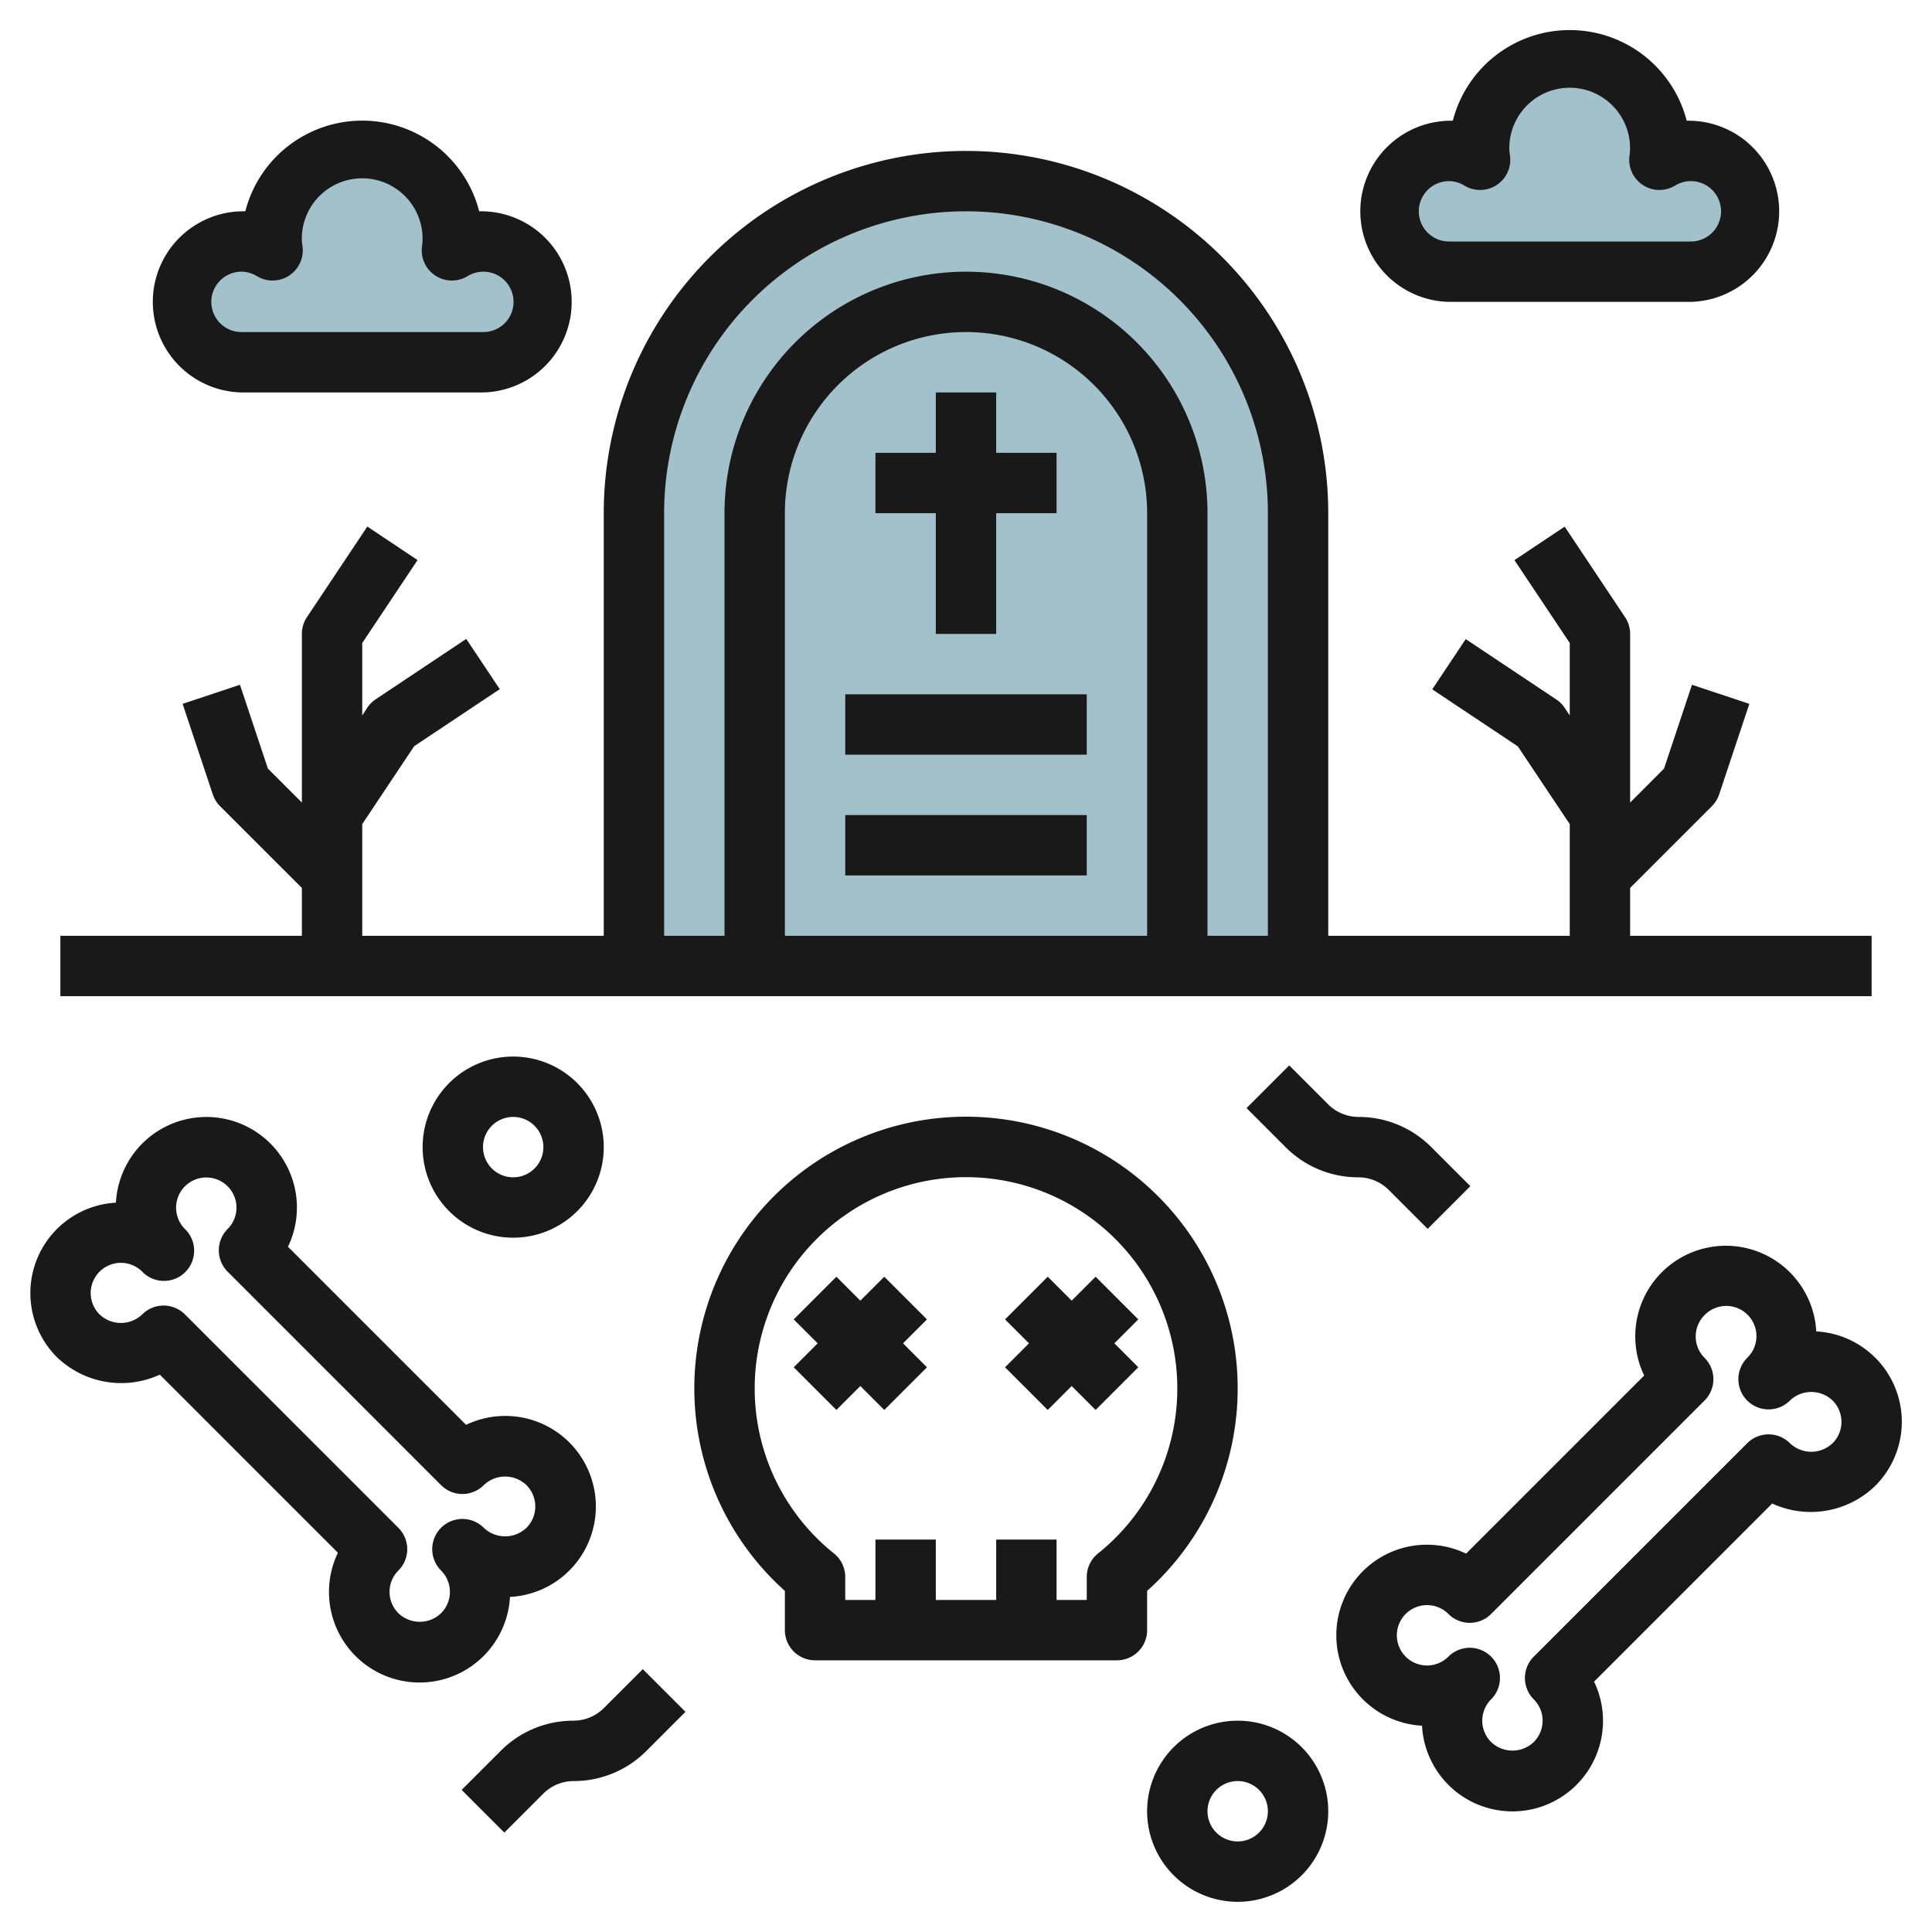
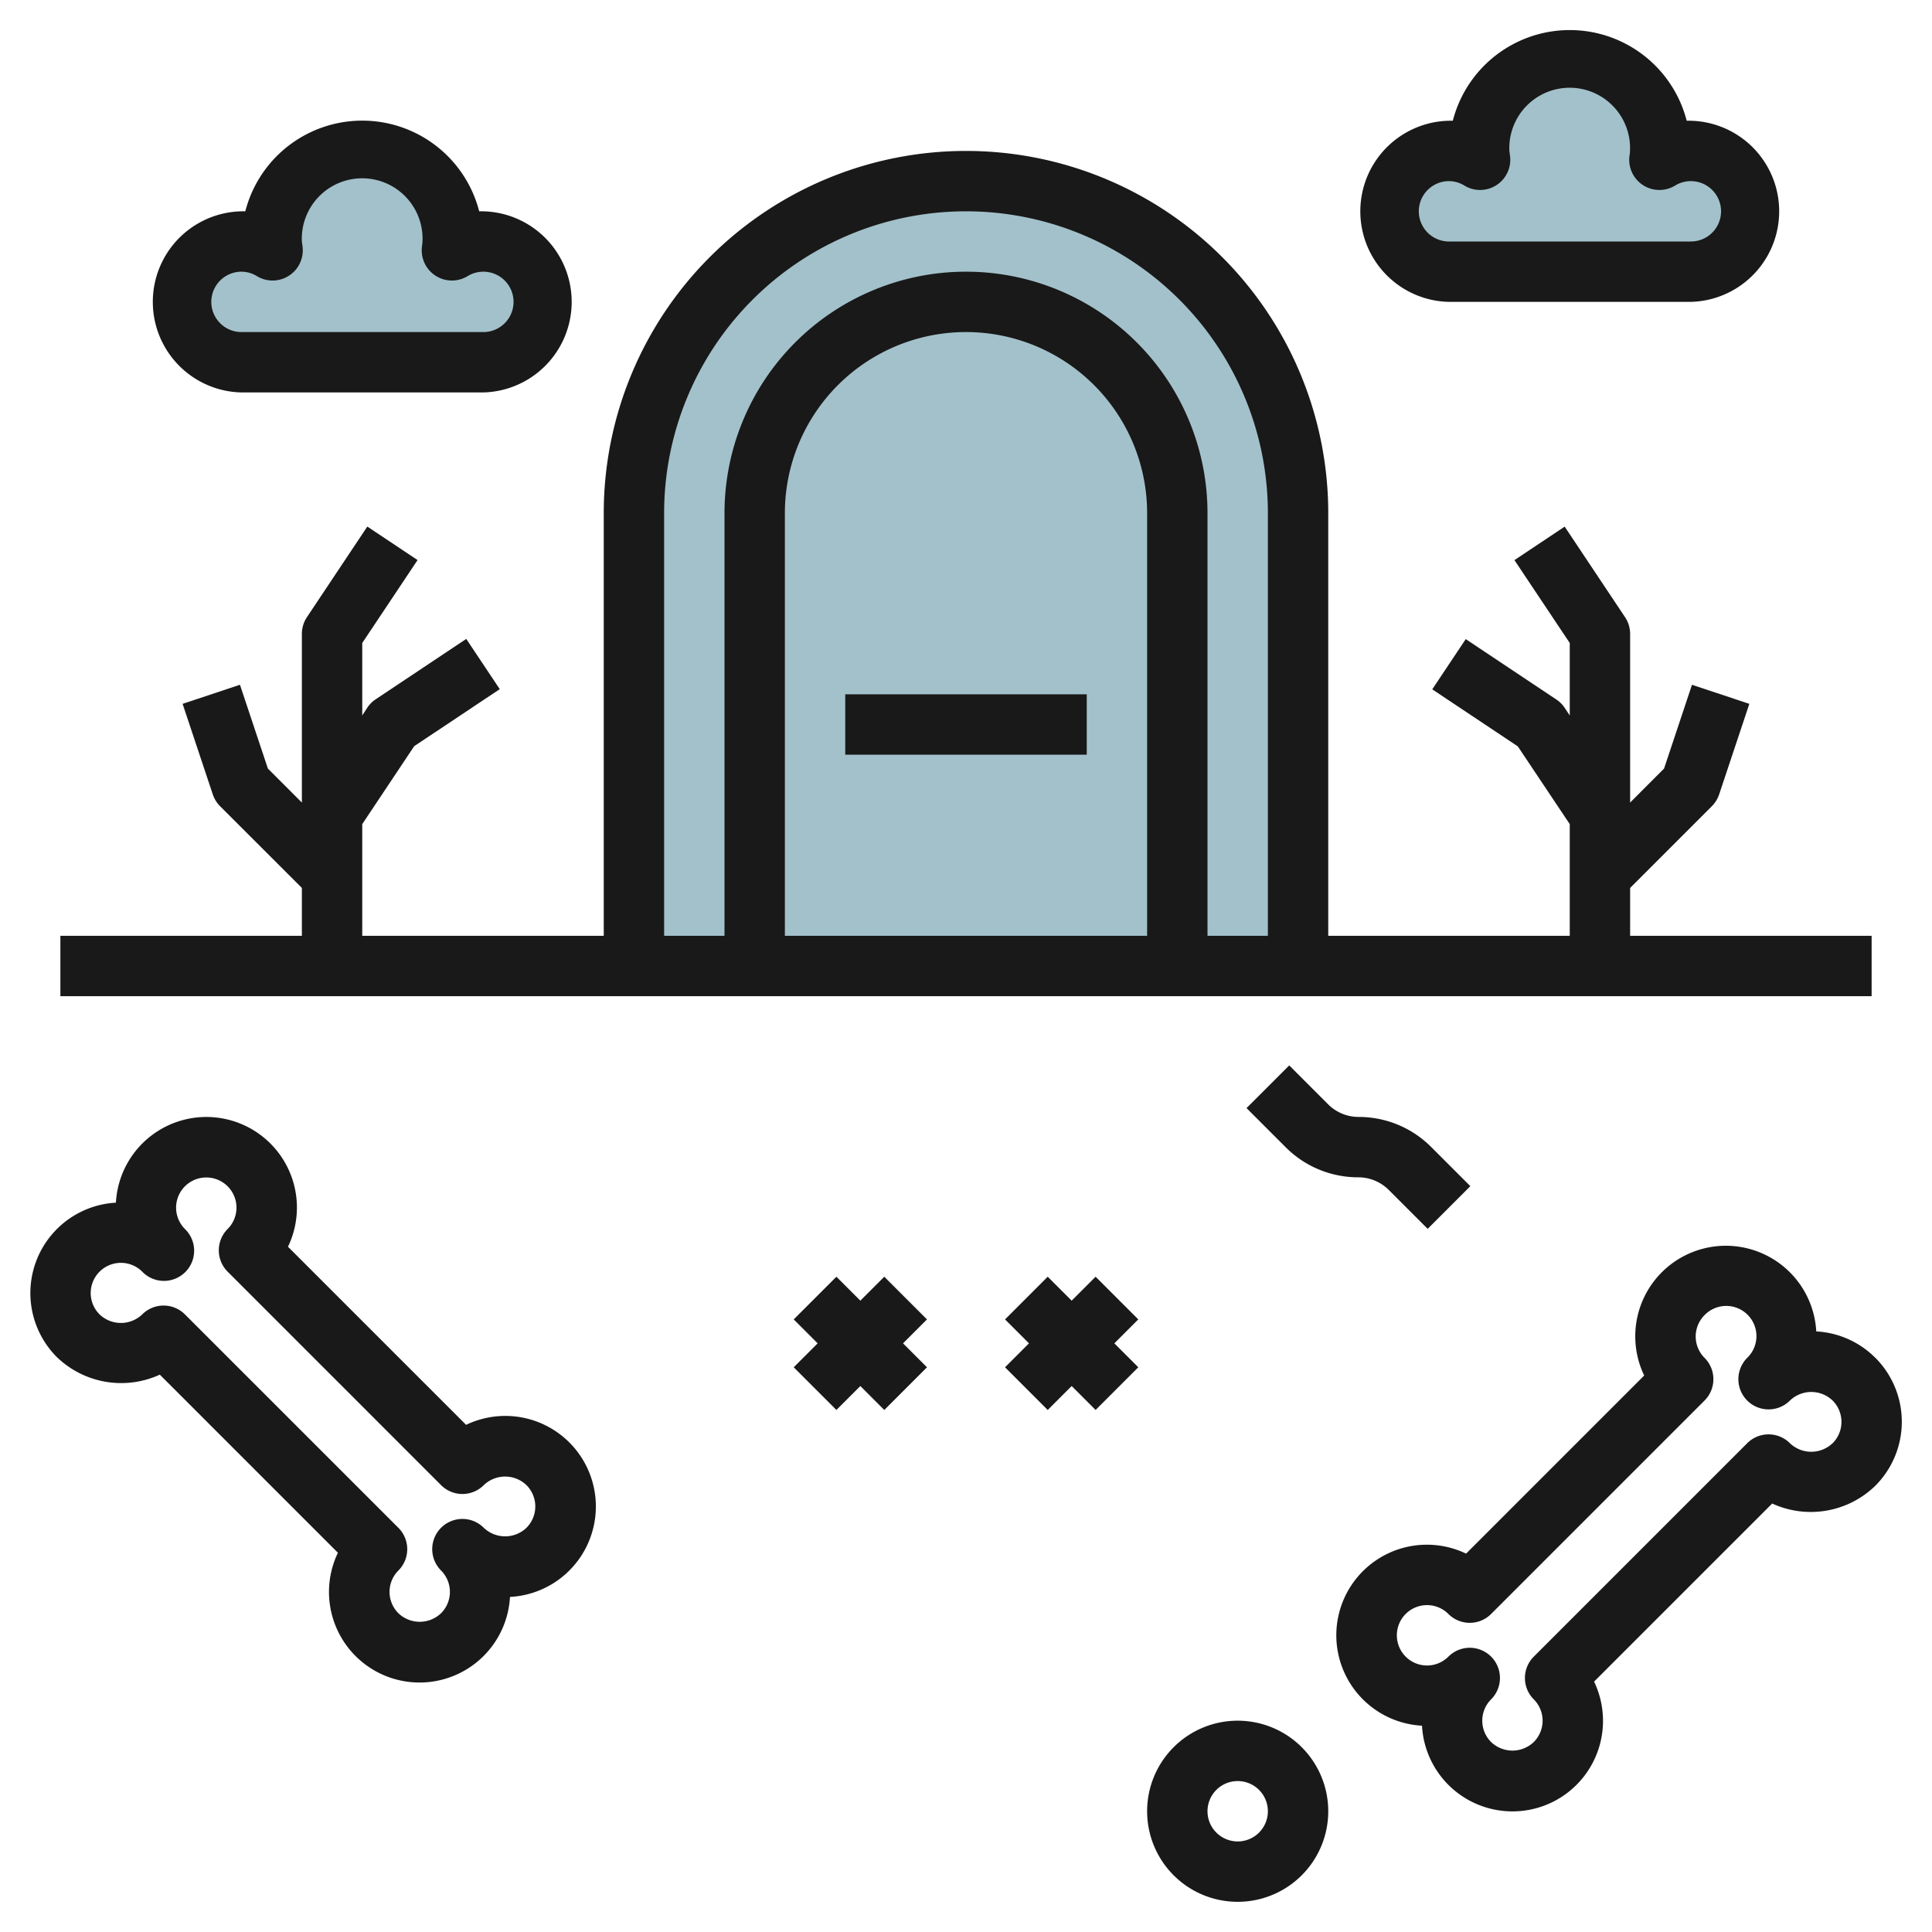
<svg xmlns="http://www.w3.org/2000/svg" id="Layer_3" height="512" viewBox="0 0 64 64" width="512" data-name="Layer 3">
  <path d="m21 32v-15a11 11 0 0 1 11-11 11 11 0 0 1 11 11v15z" fill="#a3c1ca" />
  <path d="m56 5a1.988 1.988 0 0 0 -1.03.293 2.822 2.822 0 0 0 .03-.293 3 3 0 0 0 -6 0 2.822 2.822 0 0 0 .03.293 2 2 0 1 0 -1.03 3.707h8a2 2 0 0 0 0-4z" fill="#a3c1ca" />
  <path d="m16 8a1.988 1.988 0 0 0 -1.03.293 2.822 2.822 0 0 0 .03-.293 3 3 0 0 0 -6 0 2.822 2.822 0 0 0 .03.293 2 2 0 1 0 -1.03 3.707h8a2 2 0 0 0 0-4z" fill="#a3c1ca" />
  <g fill="#191919">
    <path d="m62 31h-8v-1.586l2.707-2.707a1.013 1.013 0 0 0 .242-.391l1-3-1.9-.632-.925 2.776-1.124 1.126v-5.586a1 1 0 0 0 -.168-.555l-2-3-1.664 1.11 1.832 2.745v2.4l-.168-.252a.987.987 0 0 0 -.277-.277l-3-2-1.11 1.664 2.834 1.889 1.721 2.576v3.7h-8v-14a12 12 0 0 0 -24 0v14h-8v-3.7l1.721-2.582 2.834-1.889-1.11-1.664-3 2a.987.987 0 0 0 -.277.277l-.168.258v-2.4l1.832-2.747-1.664-1.11-2 3a1 1 0 0 0 -.168.557v5.586l-1.126-1.126-.925-2.776-1.9.632 1 3a1.013 1.013 0 0 0 .242.391l2.709 2.707v1.586h-8v2h60zm-40-14a10 10 0 0 1 20 0v14h-2v-14a8 8 0 0 0 -16 0v14h-2zm16 14h-12v-14a6 6 0 0 1 12 0z" />
-     <path d="m31 21h2v-4h2v-2h-2v-2h-2v2h-2v2h2z" />
    <path d="m28 23h8v2h-8z" />
-     <path d="m28 27h8v2h-8z" />
    <path d="m48 10h8a3 3 0 1 0 -.126-6 4 4 0 0 0 -7.748 0 3 3 0 1 0 -.126 6zm0-4a.985.985 0 0 1 .513.149 1 1 0 0 0 1.512-.955l-.025-.194a2 2 0 1 1 3.992.059l-.017.135a1 1 0 0 0 1.512.955 1 1 0 1 1 .513 1.851h-8a1 1 0 0 1 0-2z" />
    <path d="m8 13h8a3 3 0 1 0 -.126-6 4 4 0 0 0 -7.748 0 3 3 0 1 0 -.126 6zm0-4a.985.985 0 0 1 .513.149 1 1 0 0 0 1.512-.955l-.025-.194a2 2 0 1 1 3.992.059l-.017.135a1 1 0 0 0 1.512.955 1 1 0 1 1 .513 1.851h-8a1 1 0 0 1 0-2z" />
-     <path d="m38 52.7a9 9 0 1 0 -12 0v1.3a1 1 0 0 0 1 1h10a1 1 0 0 0 1-1zm-1.626-1.24a1 1 0 0 0 -.374.78v.76h-1v-2h-2v2h-2v-2h-2v2h-1v-.76a1 1 0 0 0 -.374-.78 7 7 0 1 1 8.748 0z" />
    <path d="m29.293 42.293-.793.793-.793-.793-1.414 1.414.793.793-.793.793 1.414 1.414.793-.793.793.793 1.414-1.414-.793-.793.793-.793z" />
    <path d="m37.707 43.707-1.414-1.414-.793.793-.793-.793-1.414 1.414.793.793-.793.793 1.414 1.414.793-.793.793.793 1.414-1.414-.793-.793z" />
    <path d="m62.122 44.979a2.982 2.982 0 0 0 -1.956-.874 3 3 0 1 0 -5.7 1.461l-5.9 5.9a3 3 0 1 0 -1.46 5.7 3 3 0 1 0 5.7-1.46l5.9-5.9a3.065 3.065 0 0 0 3.415-.587 3 3 0 0 0 0-4.243zm-1.415 2.829a1.023 1.023 0 0 1 -1.414 0 1 1 0 0 0 -1.414 0l-7.071 7.071a1 1 0 0 0 0 1.414 1 1 0 0 1 0 1.414 1.022 1.022 0 0 1 -1.413 0 1 1 0 0 1 0-1.414 1 1 0 0 0 -1.415-1.415 1 1 0 1 1 0-1.413 1 1 0 0 0 1.415 0l7.07-7.07a1 1 0 0 0 0-1.415 1 1 0 0 1 0-1.414 1 1 0 1 1 1.414 1.414 1 1 0 0 0 1.415 1.415 1.022 1.022 0 0 1 1.414 0 1 1 0 0 1 0 1.414z" />
    <path d="m16.9 52.9a3 3 0 1 0 -1.46-5.7l-5.9-5.9a3 3 0 1 0 -5.7-1.46 3 3 0 0 0 -1.962 5.11 3.068 3.068 0 0 0 3.416.587l5.9 5.9a3 3 0 1 0 5.7 1.46zm-2.289-.874a1 1 0 0 1 0 1.414 1.023 1.023 0 0 1 -1.414 0 1 1 0 0 1 0-1.414 1 1 0 0 0 0-1.415l-7.071-7.07a1 1 0 0 0 -1.414 0 1.023 1.023 0 0 1 -1.414 0 1 1 0 0 1 1.414-1.415 1 1 0 1 0 1.414-1.414 1 1 0 1 1 1.415 0 1 1 0 0 0 0 1.414l7.07 7.071a1 1 0 0 0 1.415 0 1.022 1.022 0 0 1 1.414 0 1 1 0 0 1 0 1.413 1.023 1.023 0 0 1 -1.414 0 1 1 0 0 0 -1.415 1.415z" />
-     <path d="m14 38a3 3 0 1 0 3-3 3 3 0 0 0 -3 3zm4 0a1 1 0 1 1 -1-1 1 1 0 0 1 1 1z" />
    <path d="m41 57a3 3 0 1 0 3 3 3 3 0 0 0 -3-3zm0 4a1 1 0 1 1 1-1 1 1 0 0 1 -1 1z" />
-     <path d="m20 56.586a1.425 1.425 0 0 1 -1 .414 3.389 3.389 0 0 0 -2.414 1l-1.293 1.293 1.414 1.414 1.293-1.293a1.425 1.425 0 0 1 1-.414 3.389 3.389 0 0 0 2.414-1l1.293-1.293-1.414-1.414z" />
    <path d="m44 36.586-1.293-1.293-1.414 1.414 1.293 1.293a3.389 3.389 0 0 0 2.414 1 1.425 1.425 0 0 1 1 .414l1.293 1.293 1.414-1.414-1.293-1.293a3.389 3.389 0 0 0 -2.414-1 1.425 1.425 0 0 1 -1-.414z" />
  </g>
</svg>